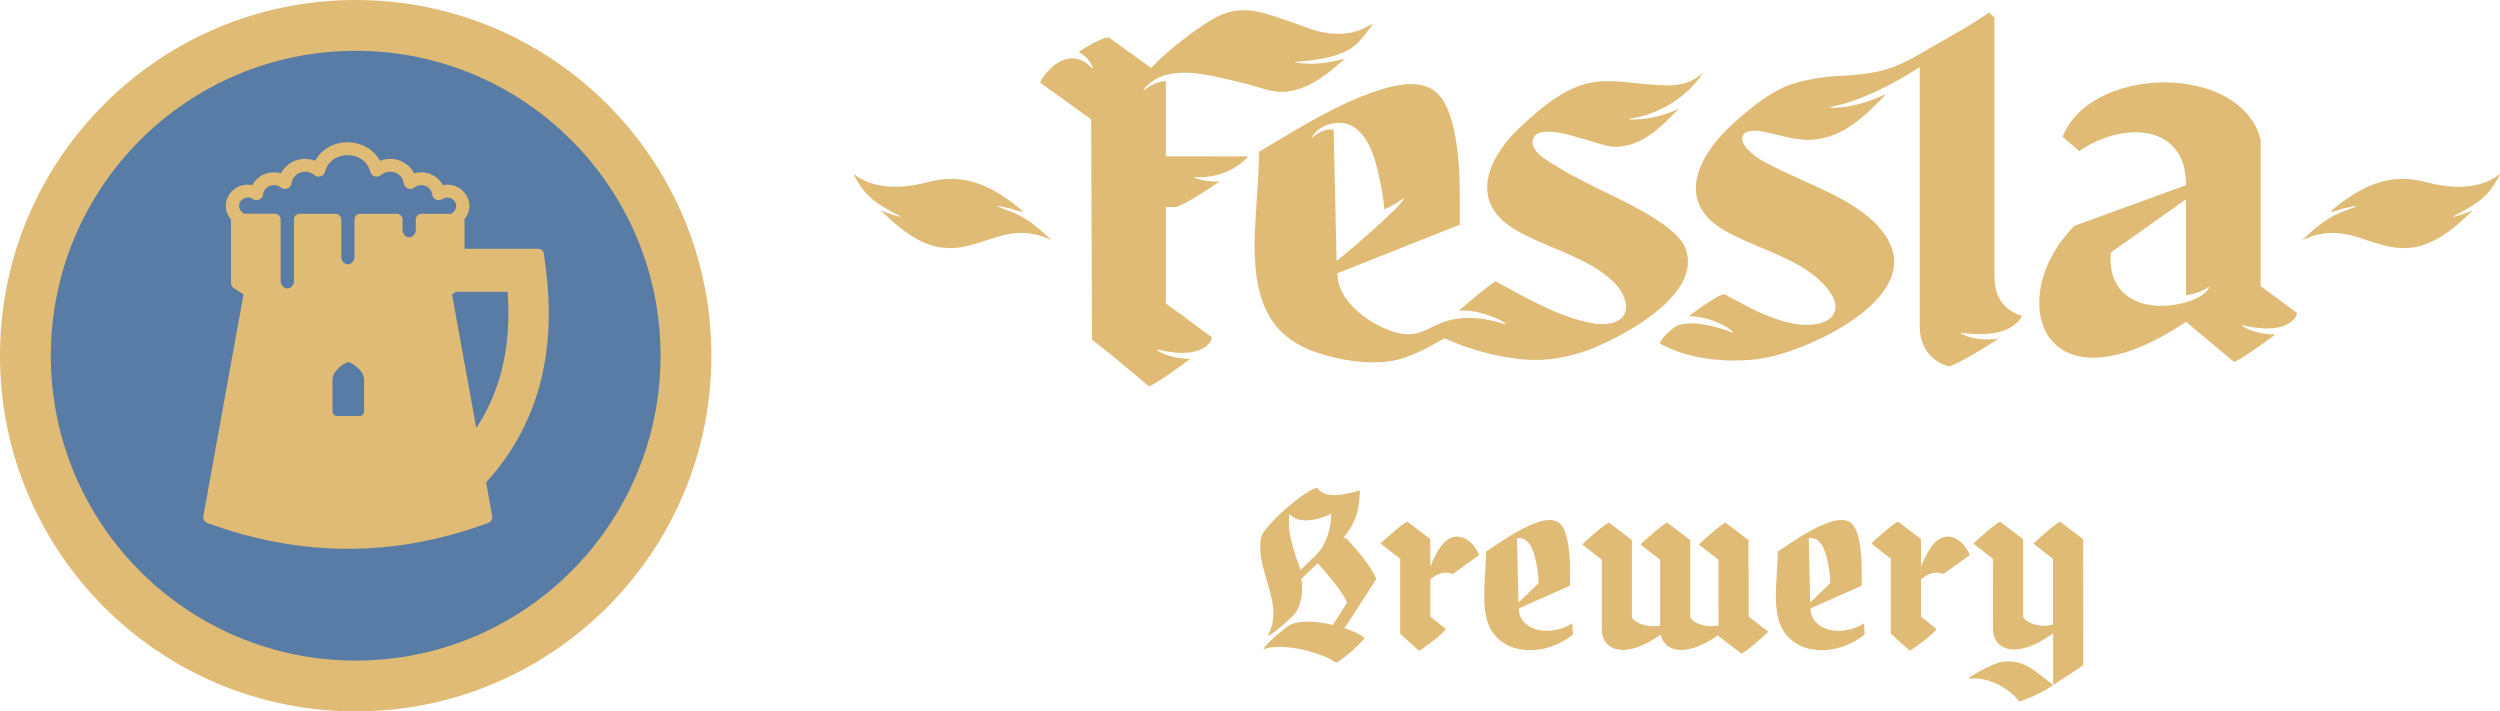
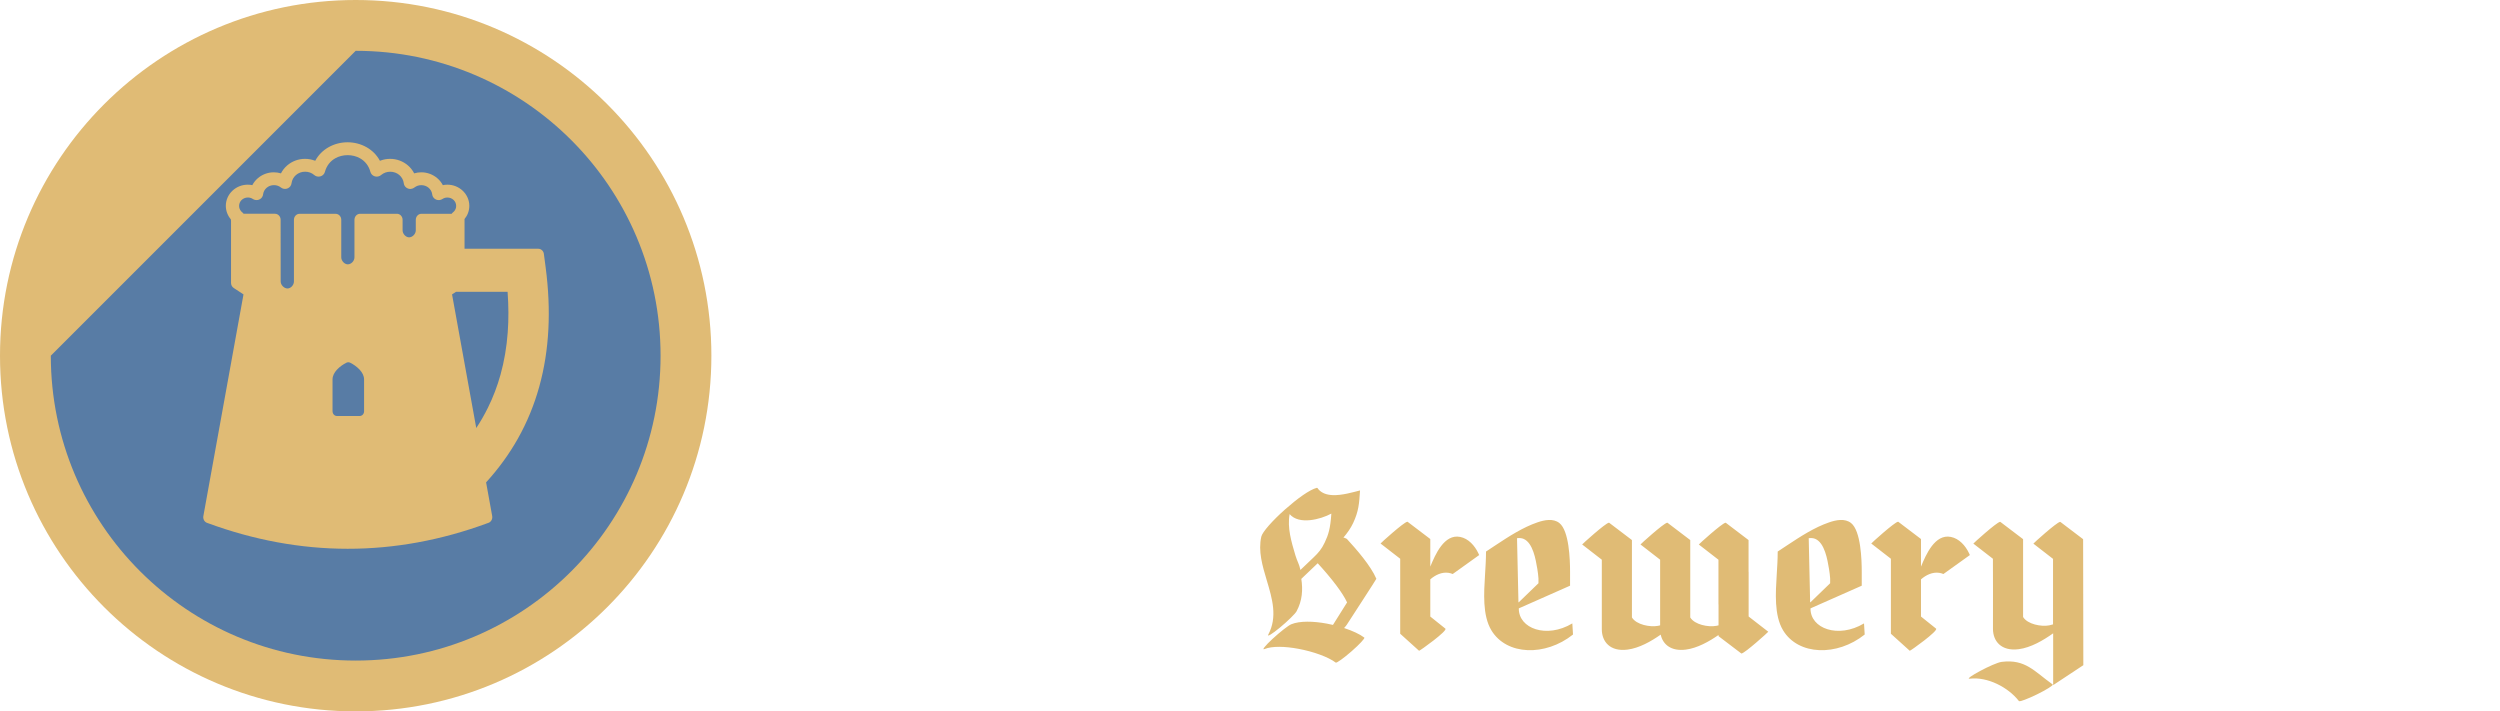
<svg xmlns="http://www.w3.org/2000/svg" width="246" height="70" viewBox="0 0 246 70" fill="none">
-   <path fill-rule="evenodd" clip-rule="evenodd" d="M219.803 35.6C220.129 35.689 223.409 33.281 223.87 32.928C223.872 32.925 223.875 32.92 223.872 32.917C223.872 32.912 223.867 32.909 223.862 32.909C222.924 32.914 221.39 32.645 220.652 32.066C220.637 32.055 220.634 32.034 220.642 32.018C220.65 32.003 220.668 31.995 220.689 31.997C222.03 32.328 223.862 32.571 225.123 31.885C225.427 31.72 225.717 31.484 225.891 31.19C225.936 31.117 226.081 30.829 225.98 30.763L222.463 28.159C222.463 28.159 222.447 28.141 222.447 28.128V13.72C222.205 12.795 221.762 11.954 221.129 11.22C219.019 8.773 215.27 7.947 212.1 8.133C208.473 8.346 204.352 9.962 202.963 13.447C202.963 13.452 202.963 13.455 202.966 13.457L204.599 14.87C204.599 14.87 204.61 14.872 204.612 14.87C208.695 11.99 215.132 12.017 215.101 18.197C215.101 18.213 215.09 18.226 215.075 18.234L204.12 22.222C202.411 23.946 201.119 26.181 200.757 28.552C200.478 30.381 200.77 32.451 202.174 33.818C203.456 35.066 205.264 35.341 207.009 35.134C209.849 34.796 212.759 33.229 215.085 31.688C215.101 31.678 215.122 31.678 215.135 31.688L219.803 35.592V35.6ZM217.378 28.287C216.885 29.278 215.202 29.778 214.16 29.962C212.415 30.268 210.406 30.103 209.049 28.895C207.879 27.852 207.561 26.338 207.705 24.866C207.705 24.855 207.713 24.845 207.72 24.839L215.036 19.662C215.036 19.662 215.064 19.651 215.077 19.659C215.09 19.667 215.098 19.678 215.098 19.693V29.031C215.098 29.031 215.101 29.037 215.103 29.039C215.106 29.039 215.109 29.042 215.111 29.039C215.835 28.956 216.734 28.678 217.315 28.243C217.331 28.232 217.349 28.232 217.365 28.243C217.38 28.253 217.383 28.274 217.375 28.29L217.378 28.287ZM167.557 7.185C167.557 7.185 167.578 7.161 167.575 7.156C167.575 7.151 167.567 7.151 167.562 7.151C167.497 7.177 167.398 7.3 167.341 7.35C167.145 7.523 166.926 7.672 166.697 7.801C165.874 8.262 164.908 8.432 163.962 8.403C162.75 8.364 161.547 8.241 160.343 8.12C159.392 8.023 158.431 7.934 157.475 8.002C154.354 8.225 151.759 10.484 149.623 12.48C147.917 14.076 146.083 16.528 146.367 18.944C146.567 20.658 147.789 21.868 149.279 22.709C151.827 24.148 154.734 24.918 157.199 26.506C158.066 27.064 159.033 27.829 159.546 28.717C159.95 29.417 160.263 30.363 159.739 31.088C159.129 31.932 157.782 31.984 156.832 31.83C153.583 31.3 150.014 29.241 147.167 27.677C147.161 27.677 147.159 27.677 147.156 27.677C145.88 28.539 144.741 29.566 143.566 30.549C143.564 30.551 143.561 30.556 143.566 30.559C143.566 30.564 143.571 30.567 143.577 30.564C144.212 30.507 144.879 30.604 145.497 30.745C146.221 30.91 147.599 31.358 148.143 31.832C148.156 31.845 148.162 31.864 148.151 31.88C148.141 31.895 148.123 31.903 148.104 31.898C146.703 31.455 145.239 31.18 143.759 31.314C140.305 31.628 140.023 34.007 136.108 32.254C134.042 31.329 131.572 29.299 131.603 26.909C131.603 26.893 131.614 26.88 131.629 26.875L143.639 22.114C143.639 22.114 143.644 22.109 143.644 22.104V19.185C143.644 16.62 143.436 10.57 141.133 8.927C139.677 7.89 137.587 8.291 135.993 8.778C132.51 9.839 129.215 11.768 126.12 13.604L123.89 14.927C123.89 14.927 123.884 14.933 123.884 14.935C123.884 16.594 123.759 18.25 123.65 19.903C123.408 23.527 123.009 28.345 125.153 31.52C126.229 33.116 127.8 34.114 129.652 34.717C131.679 35.377 133.823 35.757 135.967 35.632C138.296 35.495 140.18 34.384 142.118 33.307C142.146 33.292 142.928 33.619 143.043 33.669C145.669 34.762 149.527 35.676 152.387 35.351C153.867 35.184 155.347 34.84 156.72 34.277C160.119 32.883 167.583 28.856 165.832 24.389C165.017 22.308 160.643 20.238 158.642 19.243C156.852 18.355 155.026 17.514 153.333 16.458C152.432 15.894 150.282 14.841 150.913 13.52C151.197 12.926 152.197 12.931 152.77 12.981C153.526 13.049 154.266 13.224 154.99 13.431C155.719 13.641 156.443 13.864 157.173 14.079C157.631 14.212 158.124 14.388 158.6 14.427C160.484 14.576 162.084 13.62 163.417 12.438C164.022 11.901 164.579 11.319 165.142 10.741C165.145 10.738 165.145 10.733 165.142 10.727C165.139 10.722 165.134 10.722 165.129 10.725C163.665 11.409 161.982 11.815 160.351 11.752C160.33 11.752 160.315 11.736 160.312 11.715C160.312 11.694 160.325 11.678 160.346 11.676C163.209 11.301 166.046 9.554 167.557 7.182V7.185ZM129.113 13.463C129.762 12.326 131.484 11.783 132.726 12.263C134.941 13.122 135.574 16.604 135.951 18.603C136.076 19.261 136.165 19.927 136.22 20.592C136.22 20.595 136.22 20.597 136.225 20.6C136.228 20.6 136.23 20.6 136.235 20.6C136.871 20.299 137.486 19.958 138.064 19.565C138.08 19.555 138.101 19.555 138.116 19.568C138.129 19.581 138.132 19.602 138.121 19.617C137.806 20.099 137.33 20.54 136.913 20.946C136.269 21.575 135.602 22.18 134.93 22.777C133.839 23.749 132.739 24.716 131.585 25.617C131.572 25.628 131.557 25.628 131.543 25.623C131.528 25.617 131.52 25.604 131.52 25.589L131.228 12.758C131.228 12.758 131.223 12.75 131.218 12.748C130.501 12.65 129.676 13.036 129.175 13.51C129.162 13.523 129.139 13.526 129.123 13.513C129.108 13.499 129.102 13.481 129.113 13.463ZM185.574 9.286C185.574 9.286 185.577 9.278 185.574 9.273C185.571 9.268 185.566 9.268 185.561 9.271C183.982 10.009 181.914 10.667 180.142 10.602C180.122 10.602 180.106 10.586 180.103 10.565C180.103 10.547 180.116 10.528 180.135 10.523C183.055 9.973 186.382 8.238 188.838 6.643C188.851 6.635 188.867 6.635 188.88 6.643C188.893 6.65 188.901 6.661 188.901 6.677V32.024C188.903 32.925 189.091 33.826 189.617 34.584C190.117 35.307 190.849 35.77 191.701 36.035C192.157 36.176 196.039 33.748 196.643 33.334C196.649 33.331 196.649 33.326 196.646 33.321C196.646 33.315 196.641 33.313 196.635 33.315C195.463 33.509 194.028 33.397 192.978 32.823C192.962 32.812 192.954 32.794 192.96 32.778C192.965 32.76 192.983 32.749 193.004 32.752C194.609 32.969 197.06 33.03 198.311 31.874C198.602 31.625 198.798 31.442 198.954 31.088C198.954 31.086 198.954 31.083 198.954 31.08C198.954 31.078 198.951 31.075 198.949 31.075C198.126 30.818 197.407 30.373 196.922 29.673C196.411 28.937 196.253 28.031 196.253 27.161V1.767C196.219 1.67 195.831 1.332 195.732 1.24C195.726 1.237 195.721 1.235 195.718 1.24C194.458 2.094 193.158 2.893 191.824 3.637C187.124 6.265 186.436 7.237 180.76 7.484C179.429 7.541 178.118 7.775 176.839 8.115C174.474 8.744 172.27 10.599 170.511 12.187C167.169 15.203 164.702 19.864 169.75 22.712C172.298 24.15 175.208 24.918 177.67 26.508C178.384 26.969 179.051 27.527 179.614 28.156C181.786 30.582 180.153 32.197 177.222 31.937C174.664 31.712 171.941 30.189 169.743 28.971C169.472 28.822 168.104 29.749 167.846 29.922C167.283 30.3 166.729 30.693 166.189 31.099C166.187 31.101 166.184 31.107 166.187 31.109C166.187 31.114 166.192 31.117 166.197 31.117C167.494 31.052 169.618 31.788 170.54 32.668C170.553 32.681 170.555 32.702 170.545 32.718C170.535 32.734 170.514 32.739 170.496 32.731C169.198 32.194 165.853 31.259 164.67 32.275C164.23 32.652 163.469 33.234 163.331 33.8C163.331 33.805 163.331 33.808 163.337 33.81C166.098 35.33 169.737 35.708 172.858 35.351C174.007 35.22 175.239 34.861 176.326 34.481C177.74 33.986 179.134 33.368 180.439 32.647C182.802 31.342 186.066 29.016 186.366 26.183C186.429 25.589 186.356 25.002 186.155 24.436C184.983 21.119 180.726 19.264 177.665 17.872C176.214 17.212 174.752 16.568 173.361 15.795C172.681 15.417 171.043 14.188 171.525 13.3C171.842 12.711 172.978 12.855 173.533 12.962C175.161 13.277 176.722 13.879 178.415 13.743C181.484 13.497 183.599 11.314 185.577 9.286H185.574ZM86.678 20.718C86.678 20.718 86.673 20.71 86.678 20.705C86.68 20.7 86.686 20.7 86.691 20.702C87.285 20.954 87.9 21.163 88.527 21.326C88.548 21.331 88.567 21.32 88.574 21.302C88.582 21.284 88.574 21.263 88.556 21.255C86.386 20.152 85.073 19.371 84.007 17.152V17.147H84.002C84.002 17.147 83.997 17.136 84.002 17.131C84.005 17.126 84.01 17.126 84.015 17.128C84.159 17.189 84.299 17.338 84.432 17.424C84.823 17.681 85.258 17.878 85.706 18.024C87.47 18.598 89.463 18.399 91.226 17.933C94.11 17.17 96.4 17.773 98.812 19.379C99.443 19.798 100.047 20.254 100.618 20.749C100.631 20.76 100.647 20.776 100.657 20.789C100.657 20.791 100.66 20.794 100.657 20.799C100.657 20.802 100.654 20.804 100.649 20.807C100.36 20.901 99.495 20.461 99.136 20.464C98.839 20.388 98.544 20.309 98.242 20.262C98.221 20.259 98.203 20.27 98.198 20.288C98.192 20.306 98.2 20.325 98.219 20.335C98.354 20.396 98.492 20.451 98.633 20.506C99.289 20.757 99.954 20.993 100.563 21.339C101.631 21.939 102.564 22.756 103.426 23.603C103.429 23.605 103.431 23.61 103.426 23.616C103.424 23.621 103.418 23.621 103.413 23.618C97.703 20.849 95.009 27.546 88.582 22.418C87.915 21.886 87.3 21.299 86.678 20.721V20.718ZM114.717 29.862L116.442 31.112L119.211 33.163C119.312 33.229 119.166 33.517 119.122 33.59C118.948 33.884 118.658 34.117 118.354 34.285C117.095 34.971 115.261 34.728 113.92 34.397C113.901 34.392 113.883 34.4 113.873 34.418C113.865 34.434 113.868 34.455 113.883 34.465C114.621 35.042 116.155 35.315 117.093 35.309C117.098 35.309 117.101 35.309 117.103 35.317C117.103 35.322 117.103 35.325 117.101 35.328C116.639 35.679 113.36 38.089 113.034 37.997C111.195 36.459 109.356 34.88 107.454 33.417L107.368 11.76C107.368 11.76 107.363 11.736 107.352 11.728L102.369 8.149C102.369 8.149 102.366 8.147 102.363 8.144C102.332 8.026 102.741 7.45 102.827 7.34C103.184 6.878 103.64 6.444 104.15 6.142C104.375 6.009 104.617 5.901 104.869 5.828C105.899 5.537 106.771 5.982 107.459 6.706C107.472 6.719 107.493 6.721 107.508 6.713C107.524 6.703 107.532 6.685 107.527 6.666C107.363 6.218 107.102 5.83 106.73 5.519C106.631 5.435 106.19 5.17 106.164 5.084C106.164 5.081 106.164 5.076 106.164 5.073C106.172 5.068 106.177 5.063 106.182 5.06C106.552 4.824 108.801 3.454 109.155 3.721L113.25 6.664C113.266 6.677 113.289 6.674 113.302 6.658C113.763 6.181 114.232 5.71 114.738 5.272C116.121 4.075 117.59 2.954 119.159 1.987C120.511 1.154 121.902 0.821 123.494 1.093C124.392 1.248 125.26 1.554 126.12 1.843C126.914 2.107 127.704 2.385 128.482 2.684C129.61 3.116 130.83 3.391 132.052 3.32C132.744 3.281 133.427 3.137 134.063 2.862C134.373 2.728 134.644 2.524 134.956 2.395C134.98 2.385 135.014 2.372 135.037 2.388C135.06 2.403 135.045 2.432 135.032 2.45C134.55 3.079 134.11 3.75 133.526 4.298C132.072 5.66 129.428 5.93 127.493 6.087C127.472 6.087 127.456 6.106 127.456 6.124C127.456 6.145 127.469 6.161 127.49 6.163C129.123 6.407 130.754 6.221 132.328 5.757C132.333 5.757 132.338 5.757 132.341 5.762C132.341 5.768 132.341 5.773 132.341 5.775C131.233 6.737 130.116 7.738 128.761 8.372C125.846 9.734 124.77 8.705 121.941 8.071C119.612 7.547 116.491 6.609 114.185 7.565C113.526 7.837 112.979 8.249 112.542 8.796C112.529 8.812 112.531 8.833 112.544 8.846C112.557 8.859 112.581 8.862 112.596 8.849C113.169 8.43 113.969 7.992 114.706 7.968C114.709 7.968 114.712 7.968 114.714 7.971C114.714 7.971 114.717 7.976 114.717 7.979V15.341C114.717 15.341 114.722 15.362 114.73 15.37C114.738 15.378 114.748 15.381 114.759 15.381C114.878 15.381 114.996 15.381 115.115 15.381L122.801 15.391C122.801 15.391 122.808 15.391 122.811 15.396C122.811 15.399 122.811 15.404 122.811 15.407C121.6 16.811 119.445 17.571 117.572 17.419C117.554 17.419 117.536 17.43 117.53 17.448C117.525 17.466 117.536 17.485 117.554 17.492C118.195 17.765 119.26 17.904 119.961 17.864C119.966 17.864 119.969 17.864 119.971 17.872C119.971 17.878 119.971 17.88 119.969 17.886C119.323 18.334 116.264 20.375 115.634 20.372H114.764C114.764 20.372 114.743 20.372 114.735 20.383C114.727 20.39 114.722 20.398 114.722 20.409V29.865L114.717 29.862ZM245.998 17.147C245.998 17.147 246.003 17.139 245.998 17.134C245.995 17.128 245.99 17.128 245.985 17.131C245.841 17.191 245.701 17.34 245.568 17.427C245.177 17.684 244.742 17.88 244.294 18.027C242.53 18.601 240.537 18.402 238.774 17.935C235.89 17.173 233.602 17.776 231.187 19.382C230.557 19.801 229.953 20.257 229.382 20.752C229.369 20.762 229.353 20.778 229.343 20.791C229.343 20.794 229.34 20.796 229.343 20.802C229.343 20.804 229.346 20.807 229.351 20.809C229.64 20.904 230.508 20.464 230.867 20.464C231.161 20.388 231.456 20.309 231.758 20.262C231.779 20.259 231.797 20.27 231.802 20.288C231.807 20.306 231.8 20.325 231.781 20.335C231.646 20.396 231.508 20.451 231.367 20.506C230.711 20.757 230.049 20.993 229.437 21.339C228.369 21.939 227.436 22.756 226.574 23.603C226.571 23.605 226.569 23.61 226.574 23.616C226.576 23.621 226.582 23.621 226.587 23.618C232.297 20.849 234.991 27.546 241.418 22.418C242.085 21.886 242.7 21.299 243.322 20.721C243.325 20.718 243.327 20.713 243.322 20.707C243.32 20.702 243.314 20.702 243.309 20.705C242.715 20.956 242.1 21.166 241.473 21.328C241.452 21.334 241.433 21.323 241.426 21.305C241.418 21.286 241.426 21.265 241.444 21.258C243.614 20.154 244.93 19.371 245.992 17.154V17.149H245.998V17.147Z" fill="#E0BB75" />
  <path fill-rule="evenodd" clip-rule="evenodd" d="M128.189 56.83C128.142 56.873 128.096 56.919 128.049 56.962C128.21 58.022 128.155 59.086 127.583 60.149C127.451 60.396 126.718 61.113 125.95 61.749C125.181 62.386 124.663 62.7 124.795 62.45C125.727 60.713 125.189 58.908 124.65 57.107C124.221 55.668 123.791 54.231 124.112 52.806C124.213 52.357 125.212 51.221 126.467 50.112C127.653 49.065 128.859 48.185 129.576 48.002C129.644 47.986 129.667 48.069 129.721 48.134C130.063 48.536 130.568 48.695 131.127 48.719C132.051 48.759 133.117 48.437 133.827 48.26C133.747 49.527 133.695 50.306 133.151 51.463C132.921 51.954 132.602 52.416 132.191 52.902C132.235 52.878 132.522 53.02 132.53 53.026C133.472 54.054 134.885 55.665 135.434 56.954C135.447 56.981 132.773 61.078 132.525 61.473C132.476 61.55 132.382 61.663 132.258 61.797C133.084 62.069 133.803 62.399 134.249 62.74C134.332 62.804 133.77 63.408 132.993 64.088C132.217 64.767 131.518 65.264 131.435 65.199C130.718 64.652 129.24 64.117 127.754 63.841C126.465 63.602 125.183 63.556 124.422 63.868C124.138 63.983 124.497 63.532 125.225 62.858C125.955 62.184 126.775 61.542 127.063 61.427C127.901 61.083 129.235 61.118 130.552 61.362C130.757 61.4 130.961 61.443 131.163 61.491L132.54 59.298C132.54 59.298 132.548 59.284 132.553 59.276C132.325 58.782 131.947 58.21 131.523 57.641C130.912 56.822 130.198 56.006 129.662 55.423L128.191 56.825L128.189 56.83ZM183.416 61.346C180.877 62.861 178.133 61.846 178.154 59.875C178.154 59.867 178.159 59.862 178.164 59.859L183.194 57.633C183.194 57.633 183.196 57.633 183.196 57.628V56.264C183.196 55.063 183.108 52.236 182.145 51.468C181.534 50.982 180.662 51.17 179.994 51.398C178.537 51.895 177.157 52.797 175.86 53.654L174.926 54.272C174.926 54.272 174.926 54.272 174.926 54.274C174.926 55.05 174.874 55.823 174.827 56.597C174.726 58.288 174.558 60.544 175.456 62.026C176.953 64.499 180.76 64.611 183.486 62.437L183.419 61.344L183.416 61.346ZM177.98 52.959C178.187 52.926 178.441 52.945 178.625 53.026C179.552 53.428 179.818 55.056 179.976 55.99C180.028 56.299 180.064 56.607 180.087 56.919V57.391L178.146 59.268C178.146 59.268 178.133 59.274 178.128 59.268C178.123 59.266 178.118 59.26 178.118 59.252L177.978 52.956L177.98 52.959ZM201.989 67.355C202.054 67.441 201.363 67.874 200.444 68.325C199.525 68.776 198.728 69.071 198.663 68.985C197.597 67.613 195.549 66.571 193.82 66.784C193.157 66.864 196.175 65.221 196.973 65.127C199.303 64.84 200.175 66.061 201.987 67.355H201.989ZM172.058 56.272V53.168C172.058 53.144 172.052 53.141 172.034 53.125C171.297 52.564 170.556 52.003 169.818 51.441C169.808 51.441 169.798 51.439 169.787 51.439C169.438 51.49 167.144 53.565 167.163 53.579L169.089 55.072C169.089 55.072 169.096 55.08 169.096 55.085V59.472H169.104V61.534C169.026 61.556 168.951 61.572 168.884 61.583C168.107 61.73 166.759 61.475 166.321 60.758V53.165C166.321 53.141 166.316 53.138 166.295 53.122C165.558 52.561 164.817 52 164.08 51.439C164.069 51.439 164.061 51.436 164.049 51.436C163.699 51.487 161.406 53.563 161.424 53.576L163.35 55.069C163.35 55.069 163.357 55.077 163.357 55.082V61.534C163.282 61.553 163.21 61.569 163.145 61.583C162.369 61.73 161.02 61.475 160.582 60.758V53.165C160.582 53.141 160.577 53.138 160.557 53.122C159.819 52.561 159.078 52 158.341 51.439C158.33 51.439 158.32 51.436 158.31 51.436C157.96 51.487 155.667 53.563 155.685 53.576L157.611 55.069C157.611 55.069 157.618 55.077 157.618 55.082V61.924C157.618 63.127 158.426 64.144 160.15 63.921C161.292 63.774 162.459 63.118 163.412 62.447C163.621 63.403 164.424 64.109 165.889 63.921C167.012 63.776 168.159 63.137 169.104 62.482V62.573C169.104 62.598 169.109 62.6 169.127 62.616C169.865 63.178 170.605 63.739 171.343 64.3C171.354 64.3 171.364 64.302 171.374 64.302C171.724 64.251 174.017 62.176 173.999 62.163L172.073 60.67C172.073 60.67 172.065 60.662 172.065 60.656V56.269H172.058V56.272ZM154.714 61.346C152.175 62.861 149.431 61.846 149.451 59.875C149.451 59.867 149.457 59.862 149.462 59.859L154.491 57.633C154.491 57.633 154.494 57.633 154.494 57.628V56.264C154.494 55.063 154.406 52.236 153.443 51.468C152.835 50.982 151.96 51.17 151.292 51.398C149.835 51.895 148.455 52.797 147.158 53.654L146.224 54.272C146.224 54.272 146.224 54.272 146.224 54.274C146.224 55.05 146.172 55.823 146.125 56.597C146.024 58.288 145.856 60.544 146.754 62.026C148.248 64.499 152.058 64.611 154.784 62.437L154.717 61.344L154.714 61.346ZM149.278 52.959C149.485 52.926 149.739 52.945 149.923 53.026C150.849 53.428 151.116 55.056 151.274 55.99C151.326 56.299 151.362 56.607 151.385 56.919V57.391L149.444 59.268C149.444 59.268 149.431 59.274 149.426 59.268C149.42 59.266 149.415 59.26 149.415 59.252L149.275 52.956L149.278 52.959ZM202.018 61.44C201.881 61.483 201.749 61.516 201.635 61.537C200.858 61.685 199.51 61.43 199.072 60.713V53.079C199.072 53.055 199.067 53.053 199.049 53.036C198.311 52.475 197.571 51.914 196.833 51.353C196.823 51.353 196.812 51.35 196.802 51.35C196.452 51.401 194.159 53.477 194.177 53.49L196.103 54.983C196.119 54.994 196.108 61.29 196.108 61.881C196.108 63.084 196.916 64.101 198.64 63.881C199.828 63.728 201.047 63.019 202.021 62.324C202.023 62.324 202.028 62.321 202.031 62.321V67.358C202.031 67.382 202.036 67.385 202.054 67.401L205 65.454C205 65.454 204.979 53.968 204.979 53.082C204.979 53.058 204.974 53.055 204.956 53.039C204.218 52.478 203.478 51.917 202.74 51.356C202.73 51.356 202.722 51.353 202.709 51.353C202.36 51.404 200.066 53.479 200.084 53.493L202.01 54.986C202.01 54.986 202.018 54.994 202.018 54.999V61.446V61.44ZM186.756 51.337C186.756 51.337 186.776 51.337 186.787 51.34C187.524 51.901 188.265 52.462 189.003 53.023C189.023 53.039 189.026 53.039 189.026 53.066V55.756C189.518 54.569 190.395 52.523 191.961 52.832C192.784 52.993 193.398 53.691 193.755 54.441C193.784 54.5 193.81 54.559 193.835 54.618L191.231 56.484C191.102 56.428 190.965 56.387 190.817 56.366C190.16 56.269 189.525 56.575 189.026 57.007V60.383V60.662C189.026 60.662 189.026 60.672 189.034 60.675L190.506 61.854C190.783 62.047 187.985 64.055 187.92 64.037L186.064 62.361V62.332V54.988C186.064 54.988 186.062 54.978 186.057 54.975L184.131 53.482C184.113 53.466 186.406 51.393 186.756 51.342V51.337ZM138.471 51.337C138.471 51.337 138.491 51.337 138.502 51.34C139.239 51.901 139.98 52.462 140.718 53.023C140.736 53.039 140.741 53.039 140.741 53.066V55.756C141.23 54.569 142.11 52.523 143.676 52.832C144.5 52.993 145.113 53.691 145.47 54.441C145.499 54.5 145.525 54.559 145.55 54.618L142.946 56.484C142.817 56.428 142.68 56.387 142.532 56.366C141.875 56.269 141.24 56.575 140.741 57.007V60.383V60.662C140.741 60.662 140.741 60.672 140.749 60.675L142.222 61.854C142.499 62.047 139.7 64.055 139.636 64.037L137.78 62.361V62.332V54.988C137.78 54.988 137.777 54.978 137.772 54.975L135.846 53.482C135.828 53.466 138.121 51.393 138.471 51.342V51.337ZM127.961 56.084L129.268 54.838C129.721 54.406 130.045 54.038 130.345 53.399C130.713 52.62 130.904 52.046 131.005 50.537C129.941 51.114 127.816 51.67 126.9 50.588C126.656 51.928 127.065 53.297 127.474 54.666C127.656 55.27 127.837 55.477 127.961 56.081V56.084Z" fill="#E0BB75" />
  <path fill-rule="evenodd" clip-rule="evenodd" d="M35 0C54.332 0 70 15.671 70 35C70 54.329 54.329 70 35 70C15.671 70 0 54.329 0 35C0 15.671 15.671 0 35 0Z" fill="#E0BB75" />
-   <path fill-rule="evenodd" clip-rule="evenodd" d="M35 5C51.57 5 65 18.43 65 35C65 51.57 51.57 65 35 65C18.43 65 5 51.57 5 35C5 18.43 18.433 5 35 5Z" fill="#587CA5" />
+   <path fill-rule="evenodd" clip-rule="evenodd" d="M35 5C51.57 5 65 18.43 65 35C65 51.57 51.57 65 35 65C18.43 65 5 51.57 5 35Z" fill="#587CA5" />
  <path fill-rule="evenodd" clip-rule="evenodd" d="M27.059 21.034C27.366 21.034 27.614 21.299 27.614 21.626C27.614 21.644 27.614 21.66 27.614 21.678L27.619 27.694C27.619 28.039 27.952 28.382 28.28 28.387C28.603 28.389 28.923 28.062 28.923 27.696V21.628C28.923 21.304 29.169 21.039 29.475 21.039H33.025C33.332 21.039 33.58 21.301 33.58 21.628V25.323C33.58 25.666 33.892 26.003 34.212 26.011C34.542 26.019 34.878 25.689 34.878 25.323V21.628C34.878 21.301 35.126 21.036 35.433 21.036H39.06C39.367 21.036 39.615 21.301 39.615 21.628V22.662C39.615 23.012 39.927 23.347 40.247 23.355C40.578 23.36 40.914 23.025 40.914 22.662V21.628C40.914 21.301 41.162 21.036 41.468 21.036H44.445C44.479 20.984 44.522 20.935 44.575 20.896C44.594 20.881 44.615 20.862 44.637 20.842C44.653 20.826 44.671 20.805 44.693 20.782C44.757 20.709 44.805 20.626 44.839 20.538C44.871 20.455 44.887 20.361 44.887 20.26C44.887 20.032 44.791 19.829 44.639 19.681C44.482 19.53 44.266 19.437 44.023 19.437C43.927 19.437 43.839 19.45 43.765 19.473C43.685 19.497 43.607 19.536 43.533 19.582C43.45 19.637 43.351 19.676 43.242 19.686C42.887 19.725 42.567 19.476 42.53 19.131C42.501 18.873 42.37 18.645 42.18 18.481C41.991 18.32 41.74 18.219 41.46 18.219C41.33 18.219 41.204 18.24 41.095 18.279C40.986 18.315 40.884 18.372 40.794 18.44C40.698 18.52 40.578 18.572 40.444 18.588C40.09 18.627 39.77 18.378 39.732 18.032C39.695 17.713 39.532 17.427 39.295 17.222C39.06 17.02 38.745 16.898 38.399 16.898C38.225 16.898 38.063 16.926 37.916 16.981C37.767 17.035 37.631 17.116 37.513 17.212C37.439 17.282 37.343 17.334 37.233 17.36C36.889 17.448 36.537 17.245 36.447 16.911C36.281 16.29 35.903 15.846 35.433 15.579C35.068 15.371 34.641 15.267 34.209 15.267C33.777 15.267 33.35 15.371 32.985 15.579C32.516 15.846 32.139 16.29 31.971 16.911C31.947 17.004 31.899 17.092 31.83 17.168C31.595 17.427 31.187 17.453 30.921 17.222C30.801 17.118 30.659 17.035 30.505 16.978C30.358 16.924 30.195 16.895 30.022 16.895C29.675 16.895 29.36 17.02 29.126 17.22C28.889 17.425 28.726 17.71 28.688 18.03C28.675 18.144 28.63 18.258 28.55 18.354C28.326 18.624 27.92 18.668 27.643 18.45C27.547 18.375 27.44 18.315 27.323 18.276C27.211 18.237 27.088 18.217 26.958 18.217C26.678 18.217 26.427 18.315 26.238 18.479C26.051 18.64 25.923 18.86 25.891 19.11C25.883 19.214 25.846 19.317 25.782 19.411C25.581 19.699 25.179 19.774 24.883 19.58C24.808 19.53 24.728 19.494 24.651 19.471C24.573 19.447 24.488 19.434 24.392 19.434C24.149 19.434 23.933 19.528 23.776 19.678C23.624 19.826 23.528 20.032 23.528 20.257C23.528 20.359 23.544 20.452 23.576 20.535C23.608 20.623 23.659 20.707 23.72 20.779C23.741 20.805 23.76 20.823 23.776 20.839L23.808 20.87C23.872 20.914 23.925 20.971 23.971 21.034H27.072H27.059ZM45.706 21.553C45.709 21.576 45.711 21.6 45.711 21.623V24.477H52.968C53.261 24.477 53.504 24.721 53.523 25.027L53.691 26.305C53.968 28.41 54.062 30.446 53.96 32.404C53.859 34.369 53.563 36.257 53.059 38.064C52.563 39.847 51.867 41.546 50.963 43.153C50.106 44.674 49.066 46.113 47.832 47.465L48.432 50.779C48.488 51.093 48.301 51.396 48.008 51.467C38.847 54.855 29.566 54.837 20.402 51.459C20.114 51.373 19.946 51.059 20.016 50.752L23.96 28.968L22.997 28.337C22.826 28.226 22.733 28.034 22.733 27.834V21.732C22.723 21.685 22.717 21.639 22.717 21.589V21.584C22.56 21.4 22.434 21.192 22.349 20.961C22.267 20.738 22.221 20.499 22.221 20.255C22.221 19.681 22.464 19.157 22.858 18.78C23.248 18.406 23.787 18.172 24.379 18.172C24.528 18.172 24.68 18.188 24.827 18.219C24.963 17.96 25.147 17.729 25.371 17.536C25.792 17.175 26.344 16.955 26.947 16.955C27.187 16.955 27.422 16.991 27.646 17.059C27.798 16.76 28.008 16.495 28.262 16.277C28.728 15.875 29.345 15.631 30.014 15.631C30.342 15.631 30.657 15.69 30.95 15.797L31.017 15.823C31.329 15.239 31.79 14.794 32.324 14.491C32.897 14.164 33.55 14 34.201 14C34.852 14 35.505 14.164 36.078 14.491C36.612 14.794 37.073 15.241 37.385 15.823L37.452 15.797C37.745 15.688 38.063 15.631 38.388 15.631C39.057 15.631 39.673 15.875 40.14 16.277C40.394 16.495 40.604 16.76 40.756 17.059C40.98 16.991 41.215 16.955 41.455 16.955C42.058 16.955 42.61 17.175 43.031 17.536C43.255 17.729 43.439 17.96 43.575 18.219C43.722 18.188 43.871 18.172 44.023 18.172C44.615 18.172 45.154 18.406 45.543 18.78C45.938 19.159 46.181 19.681 46.181 20.255C46.181 20.499 46.136 20.738 46.053 20.961C45.973 21.177 45.855 21.377 45.711 21.55L45.706 21.553ZM44.482 28.971L46.864 42.119C47.285 41.481 47.664 40.821 48 40.144C48.52 39.094 48.936 38.004 49.25 36.872C49.618 35.55 49.853 34.164 49.96 32.715C50.056 31.425 50.048 30.09 49.947 28.714H44.871L44.482 28.968V28.971ZM32.721 40.473V37.334C32.721 36.984 32.897 36.659 33.148 36.384C33.42 36.085 33.798 35.831 34.094 35.688C34.212 35.631 34.342 35.636 34.452 35.688C34.748 35.831 35.124 36.085 35.398 36.384C35.649 36.659 35.825 36.984 35.825 37.334V40.473C35.825 40.73 35.63 40.935 35.39 40.935H33.158C32.918 40.935 32.724 40.728 32.724 40.473H32.721Z" fill="#E0BB75" />
</svg>